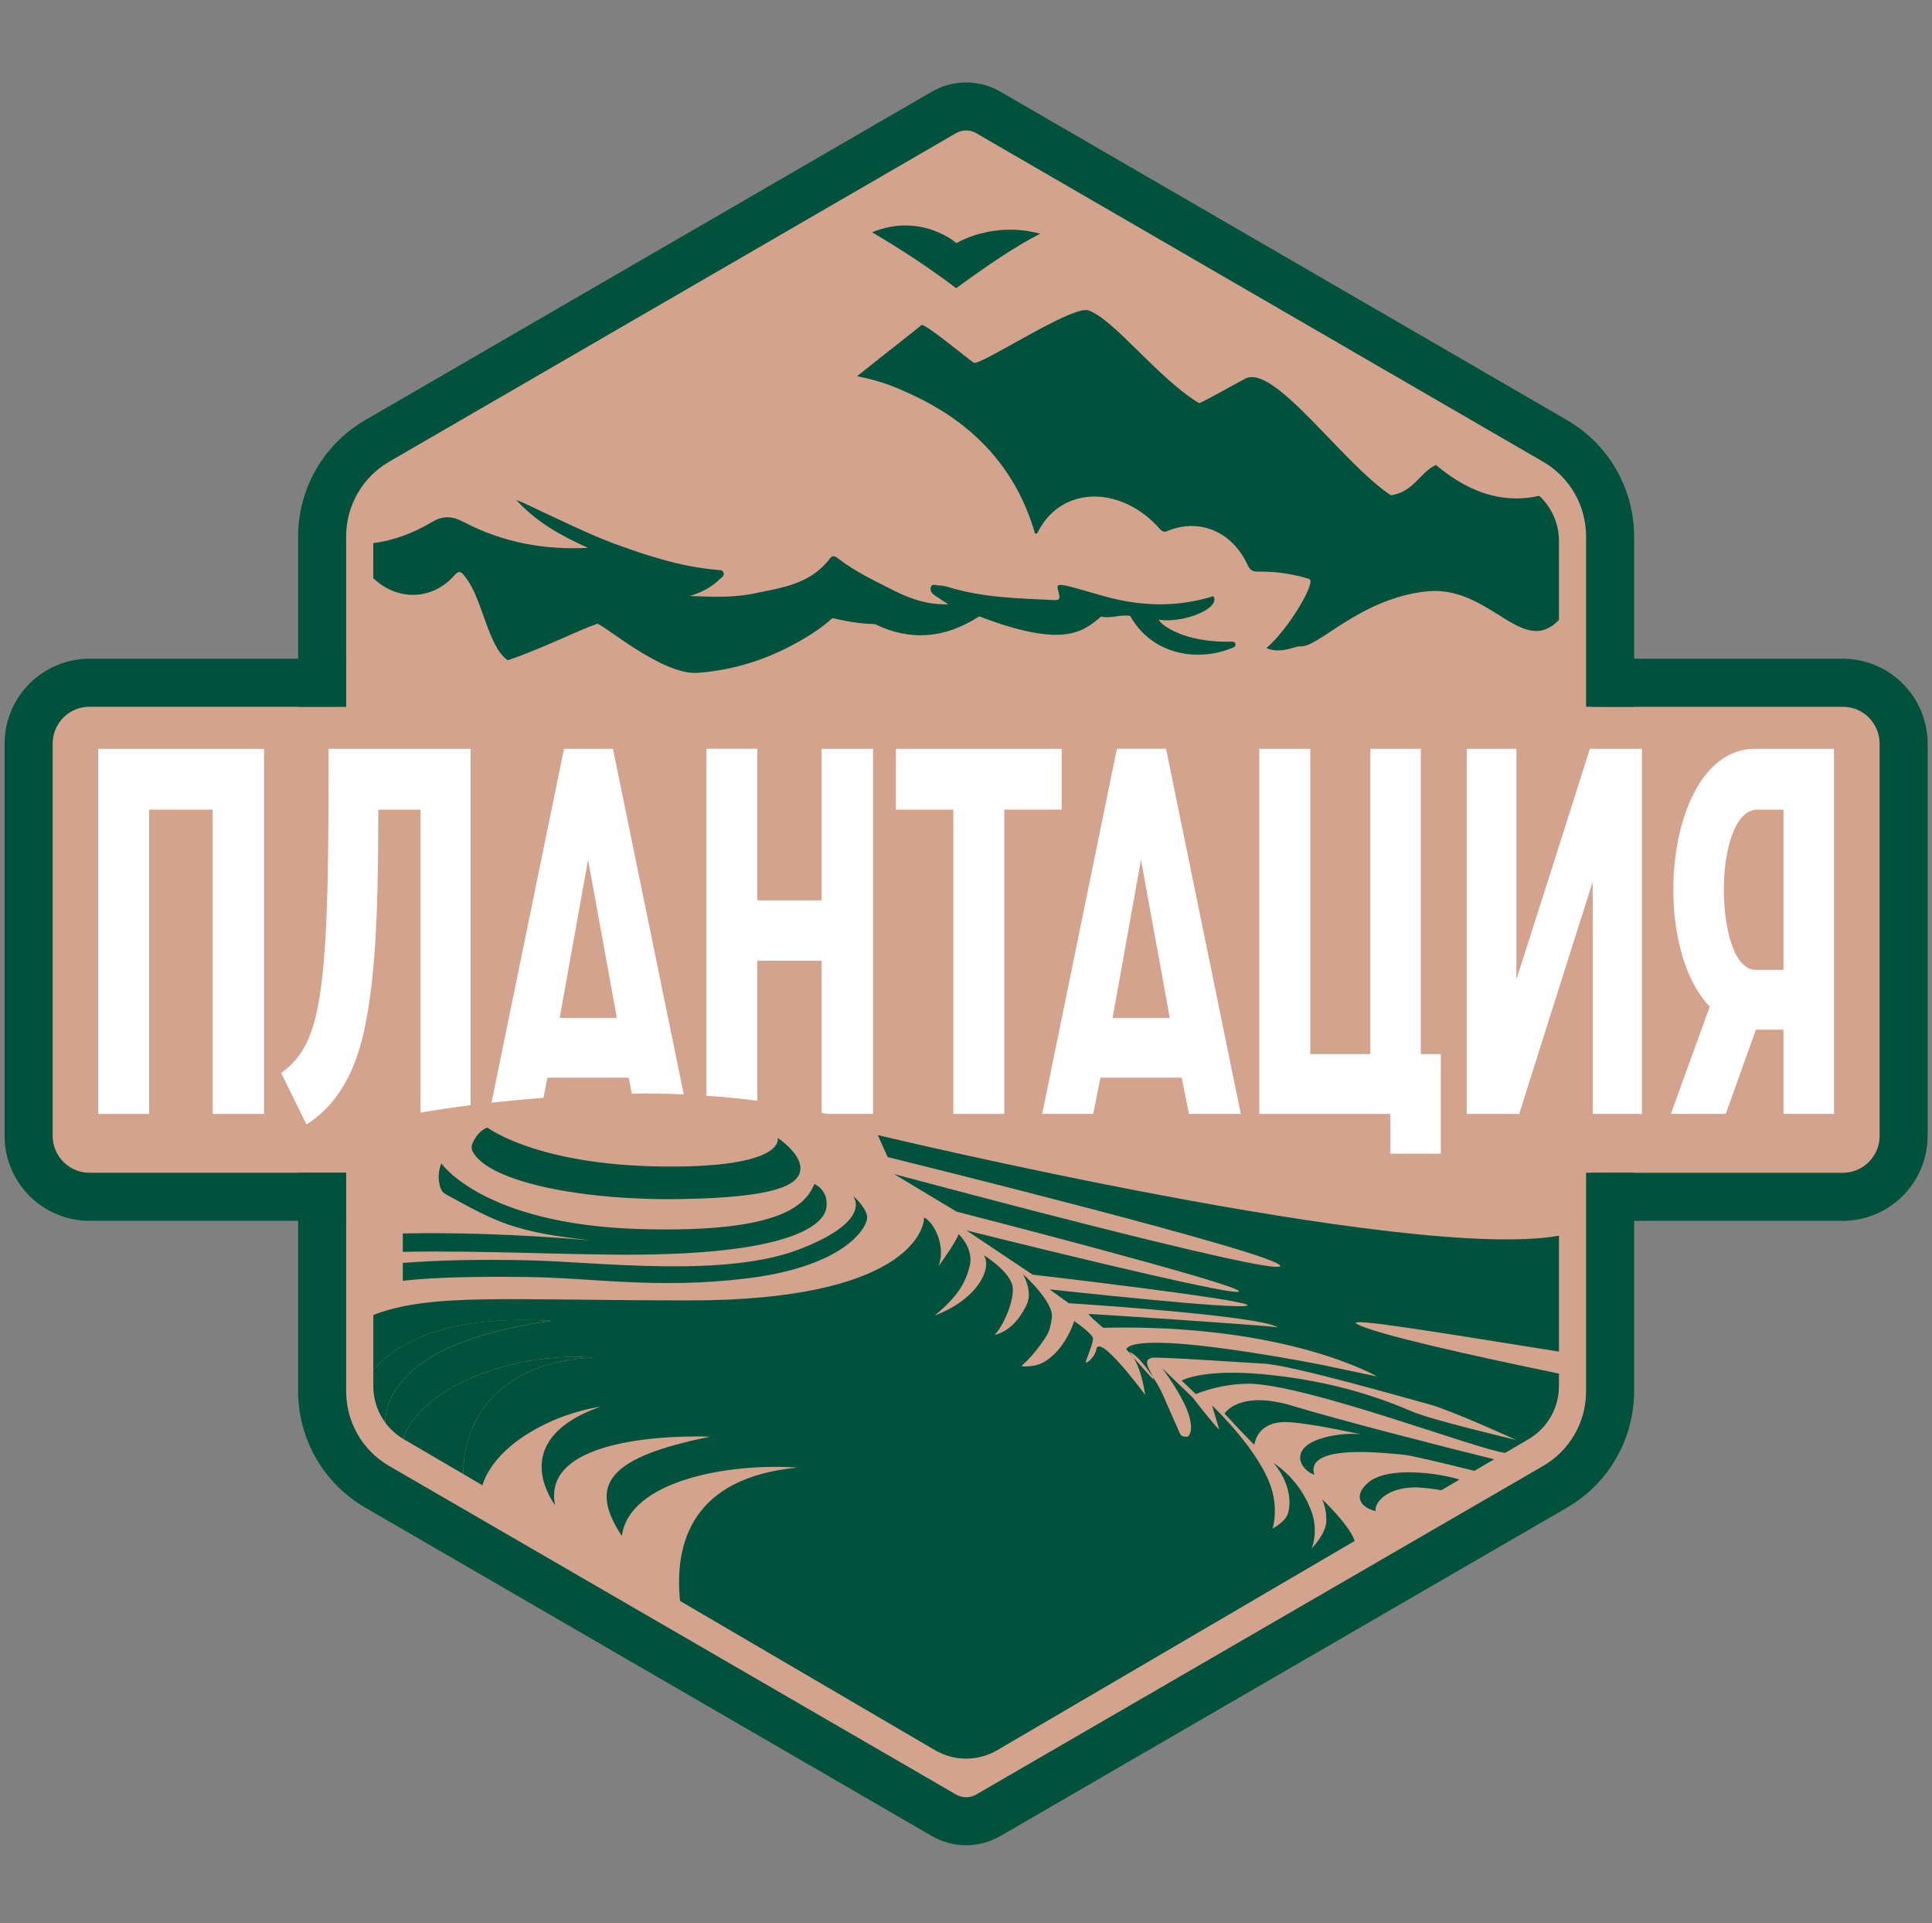
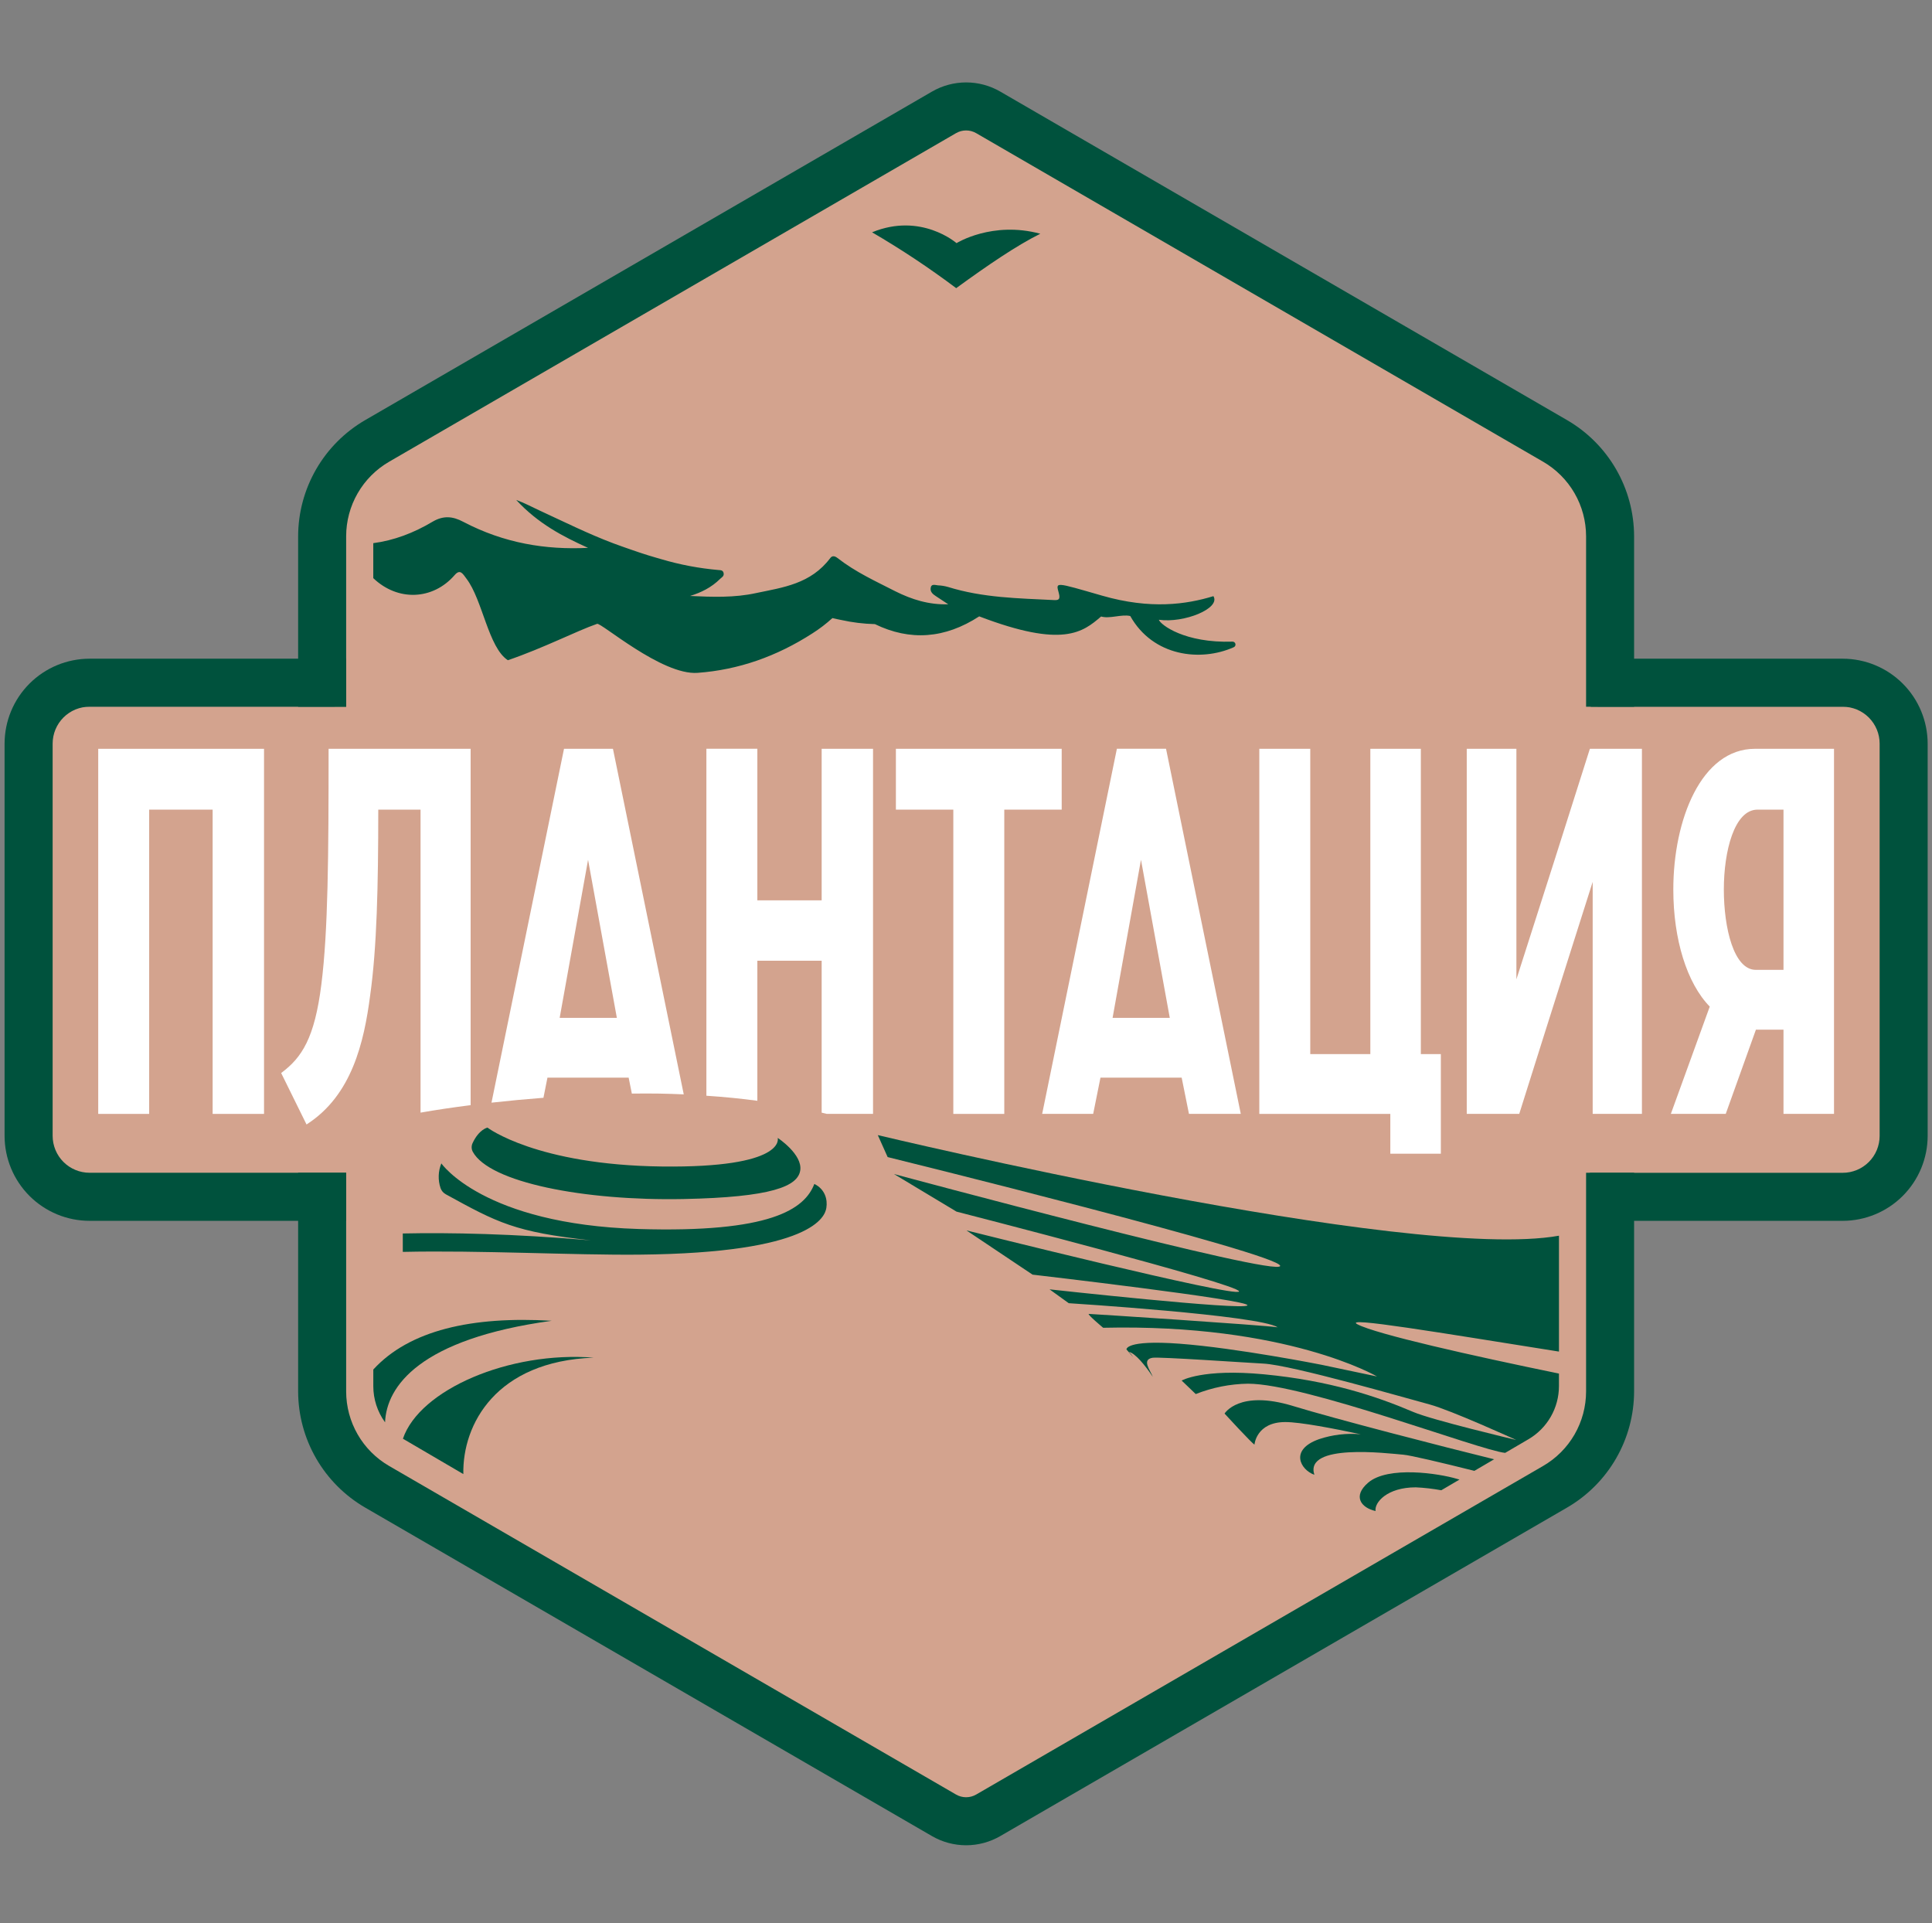
<svg xmlns="http://www.w3.org/2000/svg" width="211" height="210" viewBox="0 0 211 210" fill="none">
  <rect x="0" y="0" width="211" height="210" fill="#808080" stroke="none" />
  <g clip-path="url(#clip0_1090_181)">
    <path d="M205.737 77.173H174.488V53.332C174.488 53.123 174.433 52.917 174.329 52.735C174.224 52.553 174.074 52.401 173.893 52.296L108.909 14.262C107.879 13.658 106.707 13.34 105.513 13.34C104.319 13.34 103.147 13.658 102.117 14.262L39.865 50.696C38.853 51.289 38.013 52.137 37.43 53.155C36.846 54.173 36.539 55.326 36.539 56.499V77.173H4.102V129.26H36.538V155.315C36.538 156.489 36.844 157.641 37.428 158.659C38.011 159.677 38.851 160.524 39.864 161.117L104.905 199.185C105.089 199.292 105.299 199.349 105.512 199.349C105.726 199.349 105.935 199.292 106.12 199.185L171.161 161.117C172.174 160.525 173.014 159.678 173.598 158.66C174.181 157.642 174.488 156.489 174.488 155.315V129.26H205.737V77.173Z" fill="#D3A38E" />
    <path d="M37.805 128.063H9.784C9.254 128.063 8.729 127.959 8.239 127.756C7.75 127.554 7.305 127.257 6.93 126.882C6.556 126.507 6.259 126.062 6.056 125.573C5.853 125.083 5.749 124.558 5.749 124.029V81.201C5.749 80.671 5.854 80.146 6.056 79.657C6.259 79.168 6.556 78.723 6.931 78.349C7.306 77.974 7.75 77.677 8.24 77.474C8.729 77.272 9.254 77.168 9.784 77.168H37.805V71.928H9.784C7.323 71.93 4.963 72.907 3.223 74.647C1.482 76.386 0.503 78.745 0.5 81.206L0.5 124.033C0.503 126.494 1.481 128.852 3.22 130.592C4.96 132.331 7.319 133.31 9.779 133.312H37.8L37.805 128.063Z" fill="#00523D" />
    <path d="M201.247 71.928H173.733V77.173H201.247C201.777 77.172 202.301 77.277 202.791 77.479C203.28 77.682 203.725 77.979 204.099 78.353C204.474 78.728 204.771 79.172 204.974 79.662C205.177 80.151 205.281 80.676 205.281 81.206V124.033C205.281 124.563 205.177 125.088 204.975 125.578C204.772 126.067 204.475 126.512 204.1 126.887C203.725 127.261 203.281 127.558 202.791 127.761C202.301 127.964 201.777 128.068 201.247 128.068H173.635V133.312H201.247C203.707 133.31 206.066 132.331 207.805 130.592C209.545 128.852 210.523 126.494 210.526 124.033V81.206C210.523 78.746 209.544 76.387 207.805 74.648C206.065 72.909 203.707 71.931 201.247 71.928V71.928Z" fill="#00523D" />
    <path d="M37.805 77.173V58.555C37.806 56.906 38.241 55.286 39.065 53.858C39.889 52.43 41.075 51.243 42.502 50.417L104.414 14.539C104.748 14.346 105.127 14.244 105.512 14.244C105.898 14.244 106.276 14.346 106.61 14.539L168.524 50.417C169.951 51.243 171.136 52.43 171.961 53.858C172.785 55.286 173.219 56.906 173.221 58.555V77.173H178.465V58.555C178.459 55.987 177.781 53.466 176.498 51.242C175.215 49.019 173.372 47.17 171.153 45.88L109.242 10.001C108.109 9.345 106.823 9 105.514 9C104.206 9 102.92 9.345 101.787 10.001L39.873 45.88C37.654 47.17 35.81 49.019 34.527 51.242C33.245 53.466 32.566 55.987 32.56 58.555V77.173H37.805Z" fill="#00523D" />
    <path d="M173.221 128.063V151.945C173.22 153.594 172.785 155.213 171.961 156.642C171.136 158.07 169.951 159.256 168.524 160.082L106.61 195.96C106.276 196.153 105.898 196.255 105.512 196.255C105.127 196.255 104.748 196.153 104.414 195.96L42.502 160.082C41.075 159.256 39.889 158.07 39.065 156.642C38.241 155.213 37.806 153.594 37.805 151.945V128.063H32.56V151.945C32.566 154.512 33.245 157.033 34.527 159.257C35.81 161.481 37.654 163.329 39.873 164.62L101.786 200.498C102.918 201.154 104.204 201.499 105.513 201.499C106.822 201.499 108.107 201.154 109.24 200.498L171.153 164.62C173.372 163.329 175.215 161.481 176.498 159.257C177.781 157.033 178.459 154.512 178.465 151.945V128.063H173.221Z" fill="#00523D" />
    <path d="M113.817 121.634H119.39L120.186 117.676H129.054L129.85 121.634H135.51L127.36 81.831L127.346 81.761H121.979L113.84 121.529L113.817 121.634ZM121.509 111.147L124.61 93.887L127.756 111.147H121.509Z" fill="white" />
    <path d="M104.115 121.636H109.68V88.41H115.951V81.767H97.844V88.41H104.115V121.636Z" fill="white" />
    <path d="M82.712 120.204V104.91H89.736V121.499L90.29 121.634H95.347V81.767H89.736V98.317H82.712V81.76H77.147V119.652C79.139 119.784 80.992 119.97 82.712 120.204Z" fill="white" />
    <path d="M151.842 125.982H157.36V115.105H155.175V81.767H149.659V115.105H143.098V81.767H137.533V121.636H151.842V125.982Z" fill="white" />
    <path d="M59.351 119.875L59.789 117.676H68.657L69.006 119.418C70.053 119.403 71.059 119.405 72.01 119.418C72.923 119.435 73.811 119.463 74.674 119.502L66.957 81.838L66.942 81.767H61.597L53.677 120.408C55.543 120.201 57.452 120.021 59.351 119.875ZM61.123 111.147L64.225 93.887L67.369 111.147H61.123Z" fill="white" />
    <path d="M41.312 88.41H45.929V121.496C47.625 121.198 49.472 120.924 51.4 120.68V81.768H35.886V81.855C35.886 93.549 35.832 101.652 35.098 107.488C34.361 113.379 32.952 115.482 30.764 117.128L30.707 117.173L33.477 122.79L33.56 122.736C38.413 119.582 39.755 113.861 40.428 108.682C41.159 103.476 41.31 96.81 41.312 88.41Z" fill="white" />
    <path d="M10.727 121.636H16.291V88.41H23.223V121.636H28.835V81.768H10.727V121.636Z" fill="white" />
    <path d="M191.663 81.767C185.811 81.767 182.748 89.496 182.748 97.13C182.748 102.589 184.235 107.364 186.728 109.918L182.479 121.634H188.473L191.77 112.436H194.781V121.634H200.299V81.767H191.663ZM194.781 88.41V105.906H191.756C189.358 105.906 188.266 101.357 188.266 97.13C188.266 92.93 189.417 88.41 191.942 88.41H194.781Z" fill="white" />
    <path d="M173.616 81.828C171.156 89.612 168.537 97.832 165.611 106.939V81.767H160.189V121.634H165.921L165.94 121.574C167.886 115.364 169.892 109.058 171.831 102.946L173.942 96.299V121.634H179.32V81.767H173.64L173.616 81.828Z" fill="white" />
    <path d="M134.743 70.675C131.113 72.294 125.918 71.683 123.439 67.268C122.484 67.047 121.199 67.599 120.255 67.321C118.252 69.038 116.09 70.798 106.943 67.306C103.187 69.749 99.383 70.013 95.551 68.152C94.316 68.122 93.086 67.971 91.88 67.703C91.561 67.636 91.23 67.577 90.91 67.494C90.231 68.113 89.5 68.672 88.724 69.164C84.82 71.681 80.656 73.145 76.19 73.473C72.284 73.773 65.556 67.887 65.204 68.125C62.975 68.897 59.41 70.745 55.467 72.095C53.335 70.718 52.709 65.507 50.948 63.196C50.549 62.669 50.268 62.095 49.663 62.786C47.289 65.536 43.444 65.695 40.767 63.132V59.311C42.996 59.021 45.166 58.211 47.261 56.959C48.413 56.289 49.429 56.356 50.604 56.986C55.072 59.327 59.617 60.054 64.222 59.825C61.478 58.583 58.775 57.188 56.377 54.593C57.231 54.902 58.06 55.34 58.898 55.732C61.595 56.977 64.276 58.311 66.995 59.333L67.67 59.578L67.96 59.682L68.34 59.817L68.716 59.947L69.007 60.049L69.434 60.194L69.702 60.287L70.116 60.424L70.329 60.492L70.827 60.651L70.987 60.699L71.522 60.858L71.628 60.89L72.211 61.059L72.246 61.068C74.284 61.671 76.378 62.065 78.495 62.247C78.707 62.263 78.987 62.258 79.035 62.621C79.076 62.939 78.813 63.047 78.648 63.211C77.681 64.167 76.565 64.705 75.36 65.079C77.796 65.19 80.216 65.284 82.584 64.76C85.521 64.143 88.544 63.77 90.676 60.939C90.896 60.651 91.175 60.705 91.472 60.939C93.469 62.495 95.65 63.472 97.779 64.565C99.568 65.459 101.428 66.052 103.56 65.988L102.219 65.104C101.917 64.904 101.59 64.667 101.638 64.237C101.695 63.702 102.125 63.891 102.434 63.918C102.804 63.932 103.17 63.991 103.526 64.092C107.36 65.284 111.216 65.331 115.071 65.525C115.561 65.552 115.838 65.509 115.637 64.762C115.309 63.528 115.115 63.533 120.382 65.049C125.649 66.564 129.567 66.004 132.522 65.098C133.339 66.437 129.306 68.07 126.563 67.677C126.742 68.22 129.379 70.241 134.612 70.065C134.685 70.065 134.757 70.09 134.814 70.136C134.871 70.181 134.91 70.246 134.926 70.317C134.941 70.389 134.931 70.463 134.898 70.529C134.865 70.594 134.81 70.646 134.743 70.675V70.675Z" fill="#00523D" />
-     <path d="M170.259 59.074V67.693C166.213 71.893 162.677 63.734 155.622 64.593C148.318 65.483 143.941 70.803 141.968 70.58C141.491 70.527 139.899 71.457 138.307 70.769C140.805 68.637 143.79 63.466 142.994 63.23C141.198 62.661 139.321 62.388 137.437 62.423C136.772 62.447 136.498 62.224 136.221 61.627C134.624 58.174 131.188 56.604 127.765 57.878C127.386 58.026 127.128 58.274 126.66 57.747C122.561 53.081 116.031 52.926 113.388 58.021C113.328 58.144 113.294 58.309 113.043 58.263C110.814 50.575 105.657 45.738 98.924 42.797C97.23 42.002 95.442 41.426 93.602 41.086C96.065 39.091 100.392 35.747 100.677 35.466C101.524 35.708 105.393 38.941 106.34 39.605C106.963 40.04 117.114 33.27 118.881 33.894C121.694 34.888 126.495 41.342 130.964 44.026C131.873 43.659 134.562 42.087 136.011 41.345C139.182 39.724 146.563 50.546 151.898 54.082C154.381 53.751 155.043 51.6 156.823 50.772C161.05 54.355 164.89 54.872 168.108 54.143C168.786 54.772 169.328 55.535 169.698 56.384C170.068 57.232 170.259 58.148 170.259 59.074V59.074Z" fill="#00523D" />
-     <path d="M147.952 168.266L108.909 191.117C107.879 191.72 106.707 192.038 105.513 192.038C104.319 192.038 103.147 191.72 102.117 191.117L74.269 174.819C73.632 168.43 75.626 161.349 87.106 160.256C79.276 159.735 68.683 161.784 67.915 167.729C64.189 162.087 66.442 159.132 77.565 156.882C77.565 156.882 58.872 156.008 60.626 164.39C57.55 159.773 59.324 155.752 65.597 153.613C60.626 154.335 54.134 157.594 52.683 162.184L50.602 160.967C50.491 155.519 54.185 148.643 64.833 148.253C55.637 147.528 45.829 151.733 44.005 157.103C43.242 156.643 42.579 156.035 42.054 155.315C42.214 151.408 45.805 146.221 60.252 144.234C51.55 143.718 44.71 145.252 40.77 149.558V143.594C47.073 141.161 55.296 142.002 75.318 142.002C98.676 142.002 100.966 134.425 100.912 132.946C101.843 133.33 103.378 135.85 102.504 138.261C104.531 135.466 104.696 134.758 104.696 134.758C104.696 134.758 106.393 136.35 105.901 138.261C105.448 140.023 104.695 141.497 102.08 143.65C106.766 141.889 108.376 138.506 107.449 137.07C107.543 137.127 110.531 138.98 110.611 140.685C110.694 142.411 109.379 145.081 108.597 145.78C110.694 145.287 111.727 143.265 112.099 142.529C112.851 141.067 111.756 139.186 111.717 139.125C111.818 139.214 115.123 142.19 114.879 143.89C114.634 145.616 114.346 145.801 113.626 146.848C113.044 147.676 112.367 148.434 111.611 149.106C111.364 149.291 112.95 149.278 113.814 148.837C116.327 147.554 117.317 144.256 117.317 144.256C117.317 144.256 119.412 145.689 119.372 146.188C119.332 146.686 119.063 147.358 118.608 148.589C118.379 149.21 119.605 148.218 119.723 147.38C119.982 145.519 124.548 151.62 125.066 152.316C124.906 151.185 124.531 149.396 123.765 148.211C124.645 149.219 125.994 150.741 125.975 150.611C125.96 150.523 125.936 150.437 125.902 150.354C126.328 150.983 126.701 151.647 127.016 152.338C127.551 153.612 128.718 156.169 128.884 156.579C129.049 156.99 129.746 156.868 129.746 156.868C129.746 156.868 130.485 156.333 129.746 154.237C129.017 152.168 126.976 149.474 126.913 149.389L130.28 152.634C130.28 152.634 132.432 155.443 133.174 156.137L132.378 153.484C132.378 153.484 137.819 158.579 138.952 162.862C139.565 165.17 138.986 166.907 138.986 166.907C138.986 166.907 140.455 166.185 140.702 165.129C141.374 162.263 139.156 159.826 139.078 159.741C141.095 161.1 142.599 163.096 143.35 165.409C143.702 166.609 143.674 167.888 143.268 169.071C143.268 169.071 144.701 167.602 144.84 166.279C144.898 165.407 144.749 164.534 144.405 163.731C144.405 163.731 147.344 166.473 147.952 168.266Z" fill="#00523D" />
    <path d="M42.054 155.315C41.219 154.167 40.769 152.784 40.77 151.364V149.55C44.71 145.251 51.55 143.71 60.252 144.226C45.804 146.213 42.214 151.4 42.054 155.315Z" fill="#00523D" />
    <path d="M50.603 160.967L44.094 157.157C44.064 157.14 44.033 157.122 44.005 157.103C45.829 151.733 55.637 147.528 64.833 148.253C54.185 148.643 50.493 155.519 50.603 160.967Z" fill="#00523D" />
-     <path d="M81.596 139.593C71.752 140.797 64.879 139.529 57.533 139.448C52.186 139.389 47.694 139.448 43.99 139.856V137.909C47.563 137.627 52.093 137.492 57.824 137.625C65.28 137.797 79.189 139.593 87.393 136.385C95.403 133.252 93.228 130.676 93.124 130.556C93.201 130.62 94.441 131.671 94.688 132.733C94.939 133.833 92.489 138.262 81.596 139.593Z" fill="#00523D" />
    <path d="M90.249 131.9C90.103 132.825 88.816 136.823 69.832 137.004C62.584 137.074 52.416 136.514 43.99 136.703V134.693C49.198 134.583 56.016 134.723 64.528 135.444C56.21 134.535 54.329 133.51 48.693 130.416C48.419 130.269 48.211 130.023 48.111 129.728C47.818 128.85 47.85 127.896 48.201 127.039C48.201 127.039 52.764 133.682 69.749 134.204C84.15 134.642 87.869 132.053 88.937 129.283C90.103 129.859 90.396 130.977 90.249 131.9Z" fill="#00523D" />
    <path d="M87.399 127.789C87.152 129.54 84.302 130.744 74.605 130.932C63.801 131.141 53.442 129.119 51.634 125.769C51.557 125.625 51.516 125.465 51.512 125.302C51.508 125.139 51.542 124.977 51.611 124.829C52.313 123.317 53.237 123.132 53.237 123.132C53.237 123.132 58.578 127.216 72.304 127.38C85.804 127.539 84.96 124.345 84.934 124.256C85.014 124.307 87.642 126.062 87.399 127.789Z" fill="#00523D" />
    <path d="M149.417 161.908C147.684 163.397 148.669 164.658 150.231 165C150.084 164.073 151.485 162.414 154.622 162.414C155.556 162.457 156.487 162.563 157.407 162.733L159.397 161.567C159.29 161.539 159.194 161.512 159.112 161.486C157.165 160.9 151.592 160.042 149.417 161.908Z" fill="#00523D" />
    <path d="M133.738 154.36C133.738 154.36 136.712 157.6 137.005 157.746C137.005 157.746 137.192 155.285 140.377 155.285C142.008 155.285 145.674 155.992 148.617 156.621C147.084 156.482 145.539 156.661 144.079 157.146C140.777 158.3 142.033 160.507 143.546 161.044C142.431 157.571 151.506 158.702 153.258 158.848C154.054 158.915 157.411 159.711 161.022 160.614L163.18 159.35C157.642 157.992 145.843 154.949 141.208 153.53C135.3 151.728 133.738 154.36 133.738 154.36Z" fill="#00523D" />
    <path d="M170.26 147.59V134.936C153.944 137.864 95.868 123.951 95.868 123.951L96.943 126.35C96.943 126.35 139.852 136.928 139.811 138.233C139.769 139.539 97.634 128.203 97.634 128.203L104.466 132.308C104.466 132.308 135.494 140.268 135.321 141.021C135.147 141.774 105.548 134.357 105.548 134.357L112.768 139.187C112.768 139.187 136.687 141.965 136.231 142.545C135.776 143.124 114.623 140.794 114.623 140.794L116.722 142.306C116.722 142.306 137.54 143.621 139.541 144.939C137.93 144.694 119.162 143.476 118.917 143.476C118.672 143.476 120.479 144.989 120.479 144.989C140.575 144.525 150.39 150.308 150.39 150.308L144.34 149.034C144.34 149.034 135.056 147.195 128.811 146.729C122.869 146.29 123.026 147.358 123.026 147.358C123.026 147.358 123.345 147.722 123.765 148.208C123.632 147.997 123.477 147.801 123.302 147.624C123.994 147.783 125.066 149.084 125.903 150.353C125.61 149.604 124.654 148.455 125.883 148.264C126.612 148.149 136.042 148.8 137.983 148.901C141.087 149.06 153.729 152.722 156.12 153.359C158.47 153.995 165.354 157.132 165.595 157.242C165.316 157.176 156.41 155.064 154.355 154.186C150.344 152.472 145.24 150.76 138.032 150.071C131.317 149.434 129.054 150.754 129.054 150.754L130.592 152.228C132.407 151.51 134.336 151.126 136.287 151.096C142.592 151.096 161.587 158.372 164.383 158.651L166.931 157.159C167.943 156.566 168.783 155.719 169.367 154.701C169.951 153.683 170.258 152.531 170.258 151.357V149.991C160.655 148.017 150.325 145.692 148.257 144.615C146.545 143.718 157.29 145.533 170.26 147.59Z" fill="#00523D" />
    <g opacity="0.64">
      <path d="M153.677 160.251L153.689 160.26L153.677 160.251Z" fill="#00523D" />
    </g>
    <g opacity="0.64">
-       <path d="M117.695 138.665L117.562 138.474C117.592 138.546 117.637 138.611 117.695 138.665V138.665Z" fill="#00523D" />
-     </g>
+       </g>
    <path d="M95.242 25.367C98.42 27.22 101.487 29.257 104.429 31.466C107.898 28.943 111.004 26.825 113.614 25.524C108.371 24.106 104.467 26.55 104.467 26.55C104.467 26.55 100.604 23.16 95.242 25.367Z" fill="#00523D" />
  </g>
  <defs>
    <clipPath id="clip0_1090_181">
      <rect width="210.025" height="192.499" fill="white" transform="translate(0.5 9)" />
    </clipPath>
  </defs>
</svg>